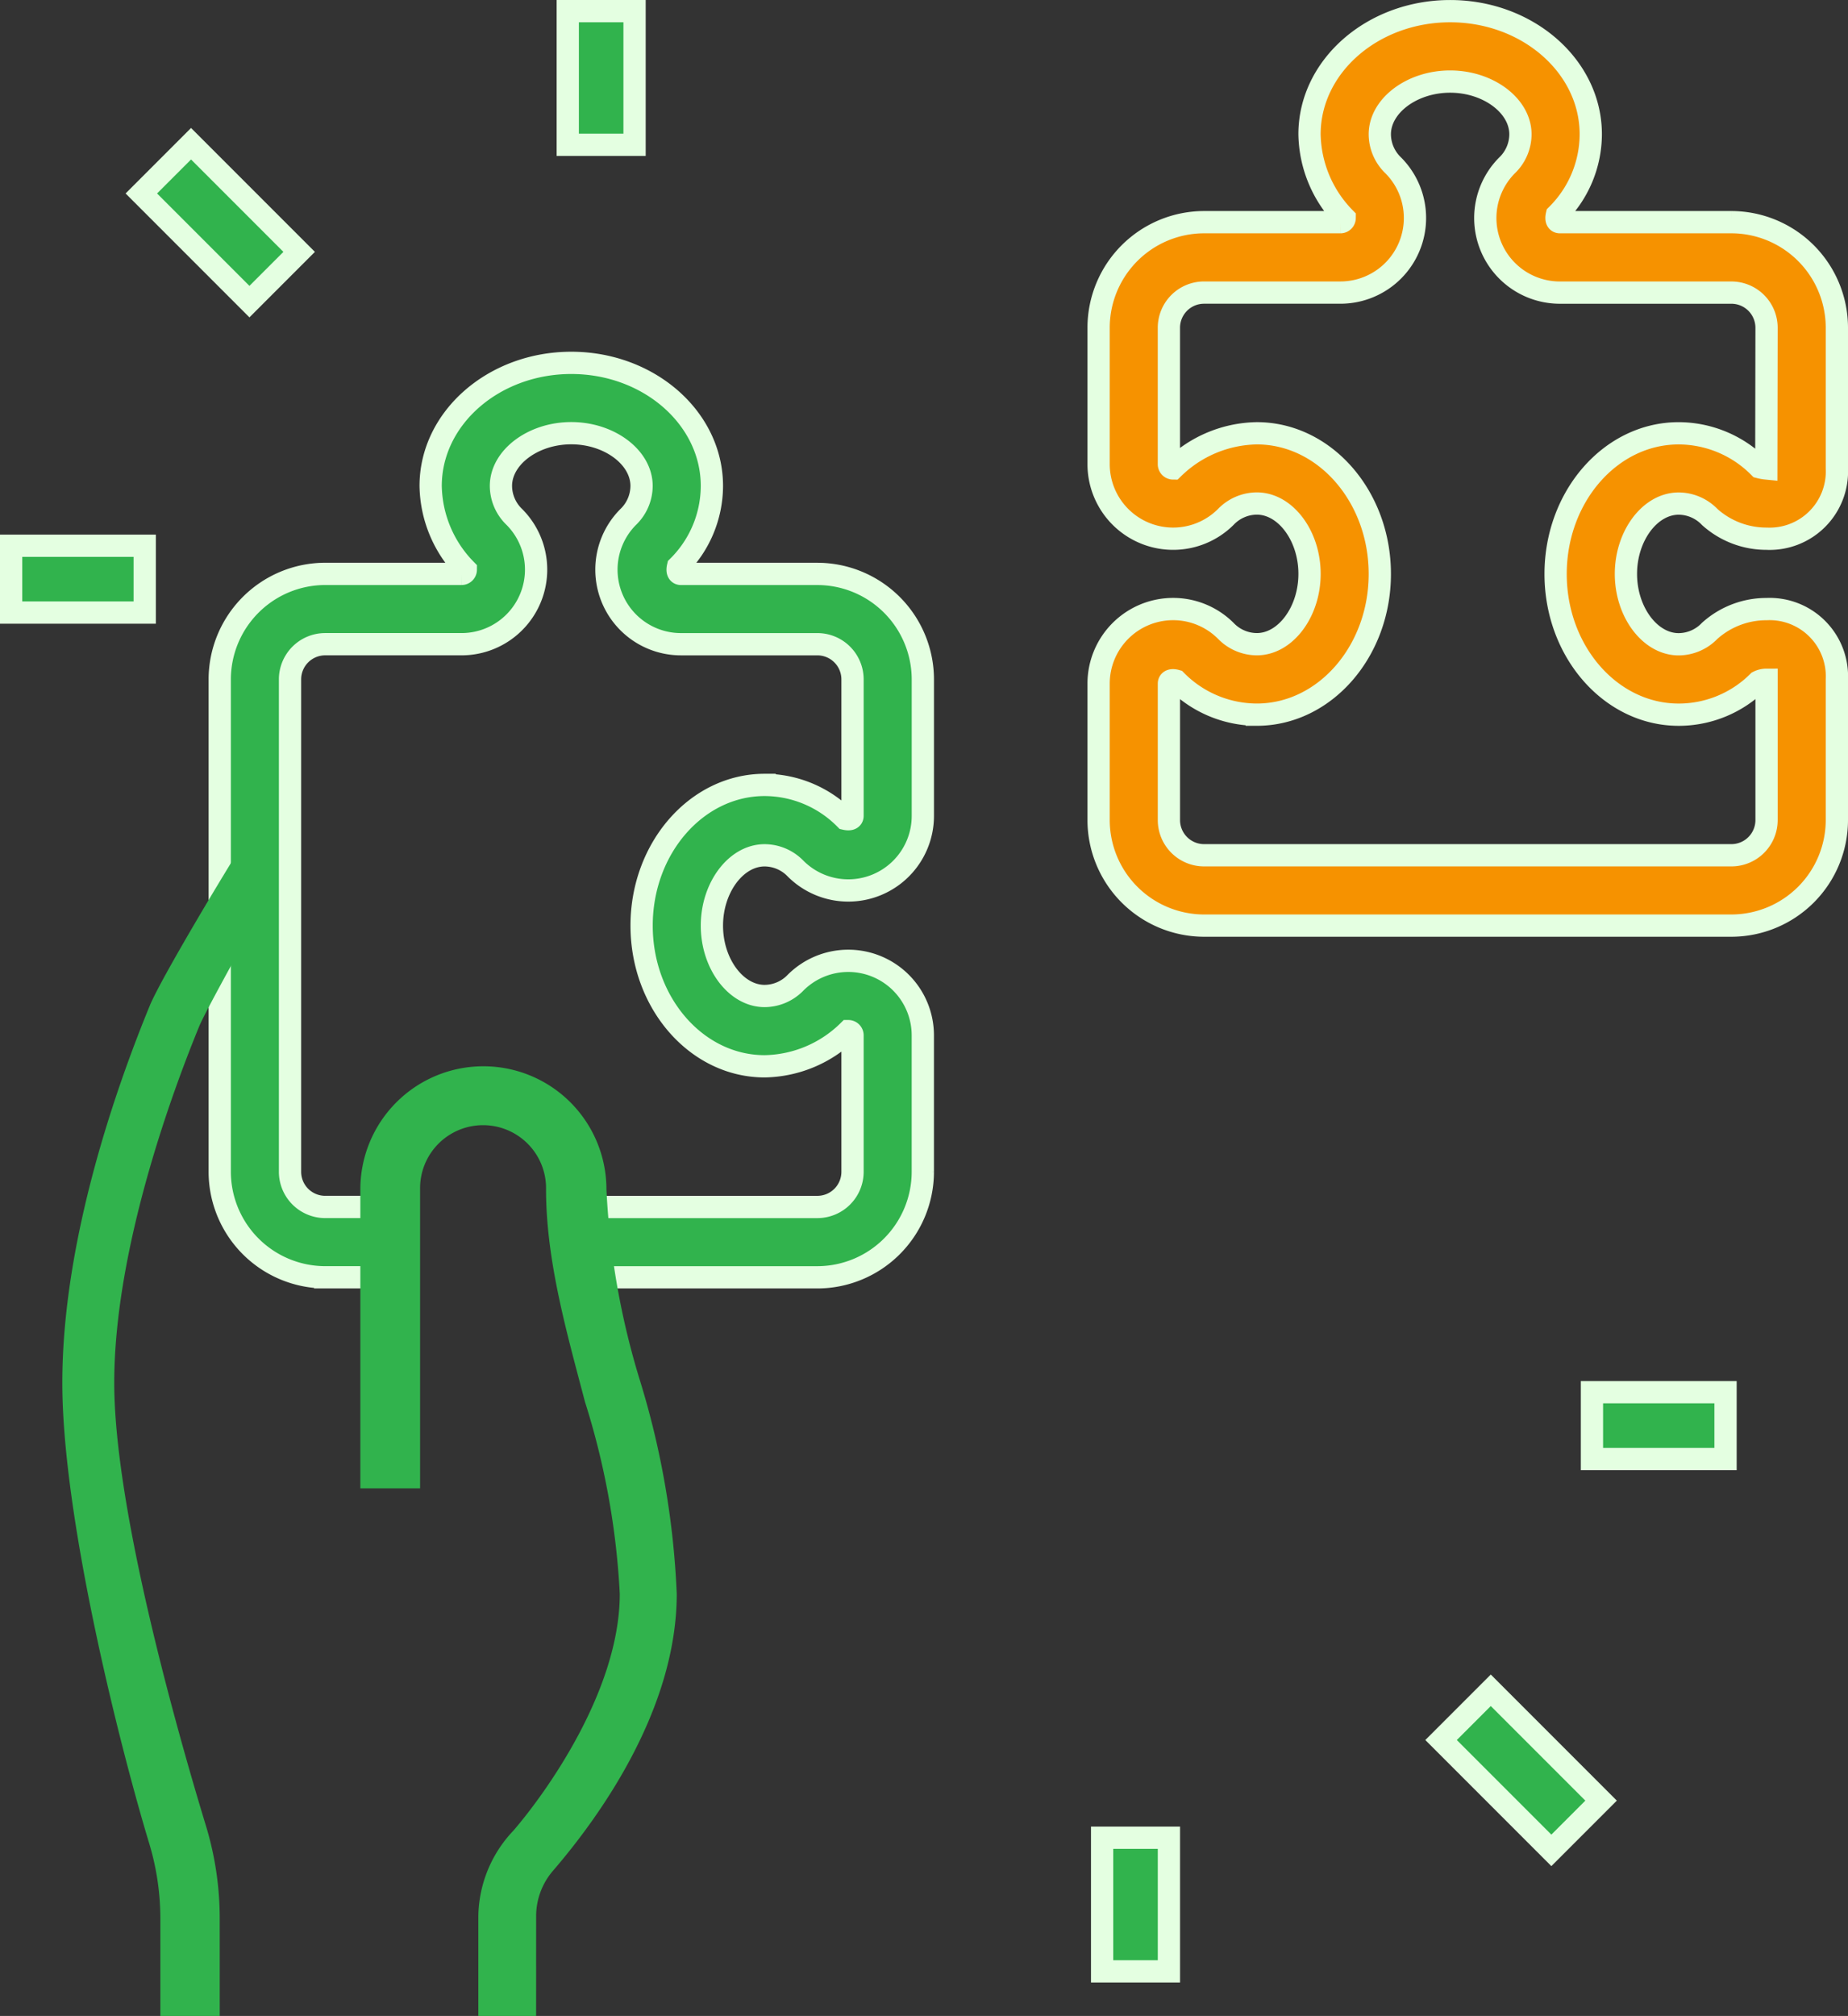
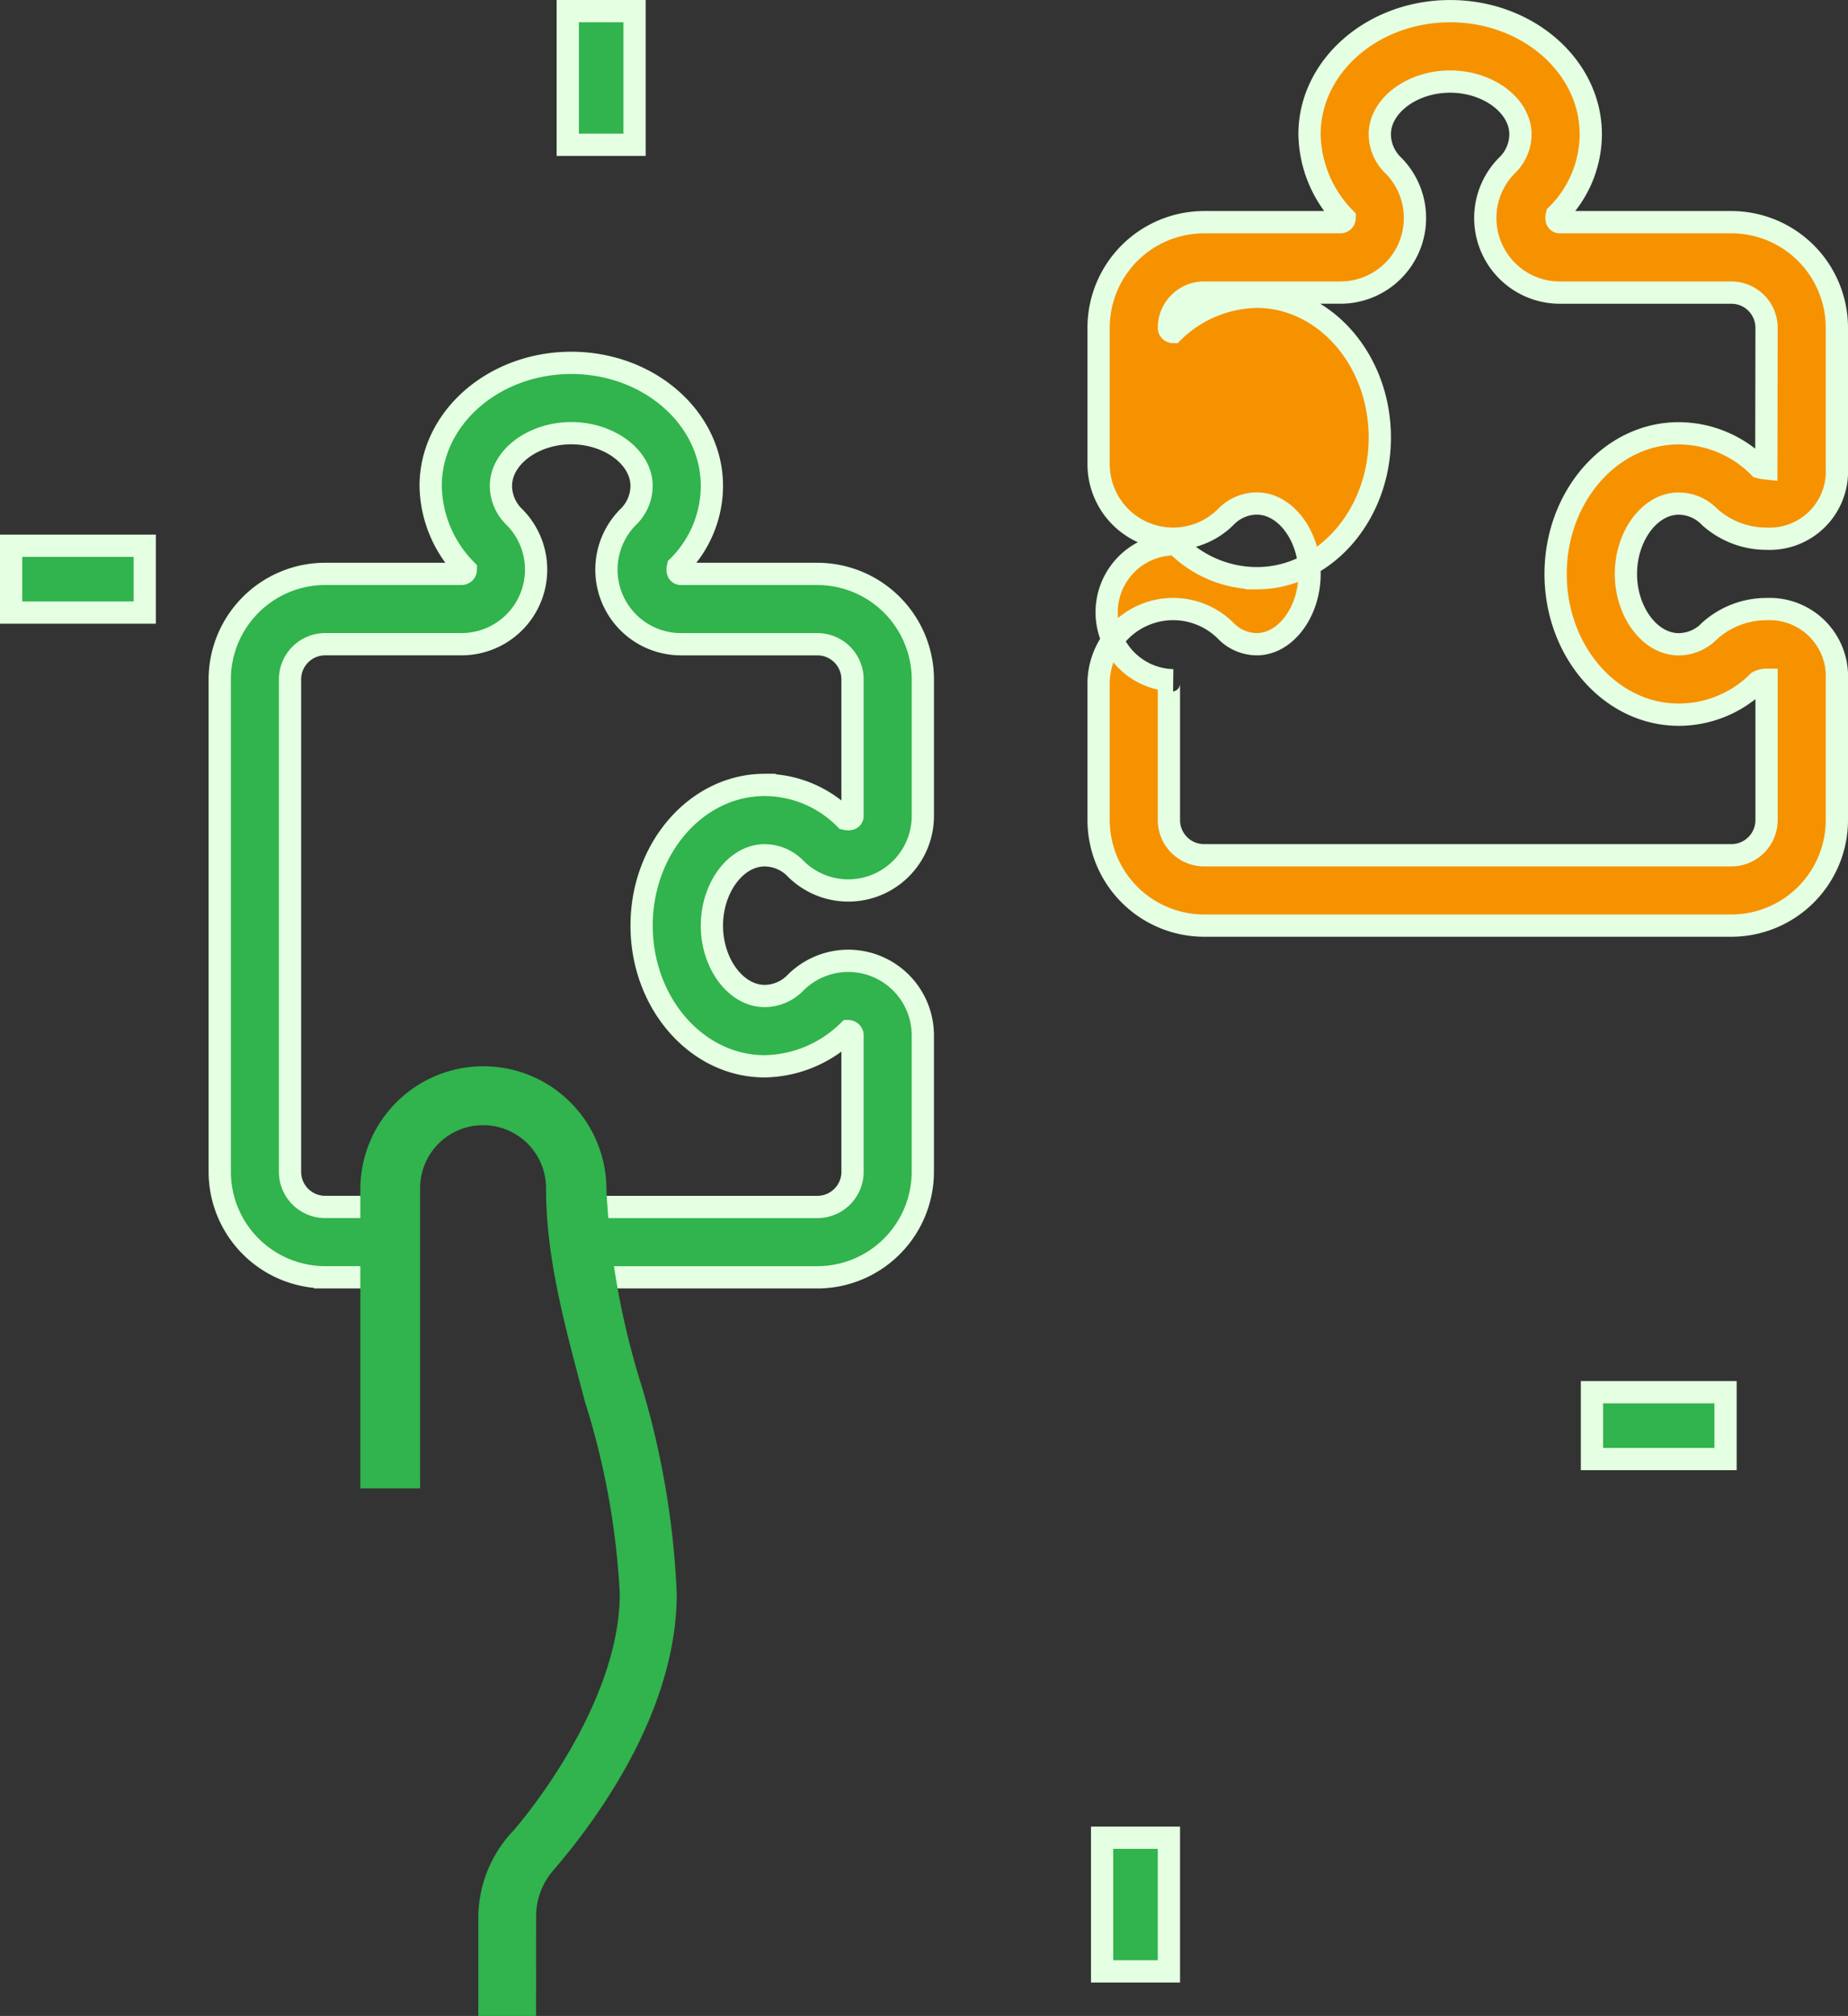
<svg xmlns="http://www.w3.org/2000/svg" width="83" height="90.5" viewBox="0 0 83 90.5">
  <rect x="0" y="0" width="83" height="90.5" fill="#333333" stroke="none" />
  <defs>
    <style>.a,.b{fill:#31b34d;}.a,.c{stroke:#e4ffe1;}.c{fill:#f69200;}</style>
  </defs>
  <g transform="translate(-412.605 -320.5)">
    <path class="a" d="M445.842,372.053h-10.9v-3.158h10.9a1.579,1.579,0,0,0,1.579-1.579v-6.126a.19.19,0,0,0-.189-.189,5.486,5.486,0,0,1-3.758,1.579c-3.047,0-5.526-2.833-5.526-6.316s2.479-6.316,5.526-6.316a5.109,5.109,0,0,1,3.62,1.522c.242.055.327-.028.327-.133v-6.126a1.579,1.579,0,0,0-1.579-1.579h-6.126a3.348,3.348,0,0,1-2.37-5.713,1.945,1.945,0,0,0,.6-1.393c0-1.285-1.446-2.368-3.158-2.368s-3.158,1.083-3.158,2.368a1.943,1.943,0,0,0,.6,1.391,3.348,3.348,0,0,1-2.368,5.714h-6.126a1.579,1.579,0,0,0-1.579,1.579v22.105a1.579,1.579,0,0,0,1.579,1.579h3.158v3.158h-3.158A4.743,4.743,0,0,1,419,367.316V345.211a4.743,4.743,0,0,1,4.737-4.737h6.126a.19.19,0,0,0,.189-.189,5.489,5.489,0,0,1-1.579-3.758c0-3.047,2.833-5.526,6.316-5.526s6.316,2.479,6.316,5.526a5.112,5.112,0,0,1-1.522,3.621c-.057.242.028.327.133.327h6.126a4.743,4.743,0,0,1,4.737,4.737v6.126a3.348,3.348,0,0,1-5.713,2.37,1.944,1.944,0,0,0-1.393-.6c-1.285,0-2.368,1.446-2.368,3.158s1.083,3.158,2.368,3.158a1.943,1.943,0,0,0,1.391-.6,3.348,3.348,0,0,1,5.714,2.368v6.126A4.743,4.743,0,0,1,445.842,372.053Z" transform="translate(3.474 5.789)" />
    <path class="b" d="M430.895,393.632H428.3v-4.47a5.68,5.68,0,0,1,1.575-3.849c1.44-1.67,4.777-6.29,4.777-10.629a34.227,34.227,0,0,0-1.563-8.62c-.8-3.052-1.748-6.317-1.748-9.538a2.829,2.829,0,1,0-5.657,0v13.421H423V356.526a5.526,5.526,0,0,1,11.053,0,34.764,34.764,0,0,0,1.521,8.63,37.844,37.844,0,0,1,1.637,9.527c0,5.2-3.483,10.023-5.559,12.433a3.119,3.119,0,0,0-.756,2.045Z" transform="translate(5.789 17.368)" />
-     <path class="b" d="M421.895,397.237h-2.667v-4.389a11.691,11.691,0,0,0-.491-3.325c-1.277-4.2-3.912-14.555-3.912-20.707,0-6.39,2.413-13.246,3.927-16.93.508-1.24,3.539-6.265,4.134-7.189l.708,3.242s-2.326,4.154-2.619,4.868c-1.148,2.793-3.818,9.943-3.818,16.009,0,5.727,2.877,15.807,4.115,19.874a14.269,14.269,0,0,1,.622,4.157Z" transform="translate(0.579 13.763)" />
-     <path class="c" d="M472.421,362.053H448.737A4.743,4.743,0,0,1,444,357.316V351.19a3.348,3.348,0,0,1,5.713-2.37,1.944,1.944,0,0,0,1.393.6c1.285,0,2.368-1.446,2.368-3.158s-1.083-3.158-2.368-3.158a1.943,1.943,0,0,0-1.391.6A3.348,3.348,0,0,1,444,341.337v-6.126a4.743,4.743,0,0,1,4.737-4.737h6.126a.19.19,0,0,0,.189-.189,5.489,5.489,0,0,1-1.579-3.758c0-3.047,2.833-5.526,6.316-5.526s6.316,2.479,6.316,5.526a5.112,5.112,0,0,1-1.522,3.62c-.057.242.028.327.133.327h7.705a4.743,4.743,0,0,1,4.737,4.737v6.316A3.021,3.021,0,0,1,474,344.684a3.807,3.807,0,0,1-2.555-.977,1.944,1.944,0,0,0-1.393-.6c-1.285,0-2.368,1.446-2.368,3.158s1.083,3.158,2.368,3.158a1.943,1.943,0,0,0,1.391-.6,3.808,3.808,0,0,1,2.556-.979A3.021,3.021,0,0,1,477.158,351v6.316A4.743,4.743,0,0,1,472.421,362.053Zm-25.075-11.015c-.137,0-.188.069-.188.152v6.126a1.58,1.58,0,0,0,1.579,1.579h23.684A1.58,1.58,0,0,0,474,357.316v-6.3a.831.831,0,0,0-.376.09,5.053,5.053,0,0,1-3.572,1.478c-3.047,0-5.526-2.833-5.526-6.316s2.479-6.316,5.526-6.316a5.109,5.109,0,0,1,3.621,1.522,1.993,1.993,0,0,0,.316.057l.011-6.316a1.58,1.58,0,0,0-1.579-1.579h-7.705a3.348,3.348,0,0,1-2.37-5.713,1.944,1.944,0,0,0,.6-1.393c0-1.285-1.446-2.368-3.158-2.368s-3.158,1.083-3.158,2.368a1.943,1.943,0,0,0,.6,1.391,3.348,3.348,0,0,1-2.368,5.714h-6.126a1.58,1.58,0,0,0-1.579,1.579v6.126a.19.19,0,0,0,.189.19,5.489,5.489,0,0,1,3.758-1.579c3.047,0,5.526,2.833,5.526,6.316s-2.479,6.316-5.526,6.316a5.112,5.112,0,0,1-3.62-1.522A.617.617,0,0,0,447.346,351.038Z" transform="translate(17.947 0)" />
-     <rect class="a" width="3.158" height="7.006" transform="translate(477.328 398.614) rotate(-45)" />
+     <path class="c" d="M472.421,362.053H448.737A4.743,4.743,0,0,1,444,357.316V351.19a3.348,3.348,0,0,1,5.713-2.37,1.944,1.944,0,0,0,1.393.6c1.285,0,2.368-1.446,2.368-3.158s-1.083-3.158-2.368-3.158a1.943,1.943,0,0,0-1.391.6A3.348,3.348,0,0,1,444,341.337v-6.126a4.743,4.743,0,0,1,4.737-4.737h6.126a.19.19,0,0,0,.189-.189,5.489,5.489,0,0,1-1.579-3.758c0-3.047,2.833-5.526,6.316-5.526s6.316,2.479,6.316,5.526a5.112,5.112,0,0,1-1.522,3.62c-.057.242.028.327.133.327h7.705a4.743,4.743,0,0,1,4.737,4.737v6.316A3.021,3.021,0,0,1,474,344.684a3.807,3.807,0,0,1-2.555-.977,1.944,1.944,0,0,0-1.393-.6c-1.285,0-2.368,1.446-2.368,3.158s1.083,3.158,2.368,3.158a1.943,1.943,0,0,0,1.391-.6,3.808,3.808,0,0,1,2.556-.979A3.021,3.021,0,0,1,477.158,351v6.316A4.743,4.743,0,0,1,472.421,362.053Zm-25.075-11.015c-.137,0-.188.069-.188.152v6.126a1.58,1.58,0,0,0,1.579,1.579h23.684A1.58,1.58,0,0,0,474,357.316v-6.3a.831.831,0,0,0-.376.09,5.053,5.053,0,0,1-3.572,1.478c-3.047,0-5.526-2.833-5.526-6.316s2.479-6.316,5.526-6.316a5.109,5.109,0,0,1,3.621,1.522,1.993,1.993,0,0,0,.316.057l.011-6.316a1.58,1.58,0,0,0-1.579-1.579h-7.705a3.348,3.348,0,0,1-2.37-5.713,1.944,1.944,0,0,0,.6-1.393c0-1.285-1.446-2.368-3.158-2.368s-3.158,1.083-3.158,2.368a1.943,1.943,0,0,0,.6,1.391,3.348,3.348,0,0,1-2.368,5.714h-6.126a1.58,1.58,0,0,0-1.579,1.579a.19.19,0,0,0,.189.19,5.489,5.489,0,0,1,3.758-1.579c3.047,0,5.526,2.833,5.526,6.316s-2.479,6.316-5.526,6.316a5.112,5.112,0,0,1-3.62-1.522A.617.617,0,0,0,447.346,351.038Z" transform="translate(17.947 0)" />
    <rect class="a" width="3" height="6" transform="translate(462.105 403)" />
    <rect class="a" width="6" height="3" transform="translate(484.105 383)" />
-     <rect class="a" width="3.158" height="6.867" transform="translate(418.952 329.185) rotate(-45)" />
    <rect class="a" width="3" height="6" transform="translate(438.105 321)" />
    <rect class="a" width="6" height="3" transform="translate(413.105 345)" />
  </g>
</svg>